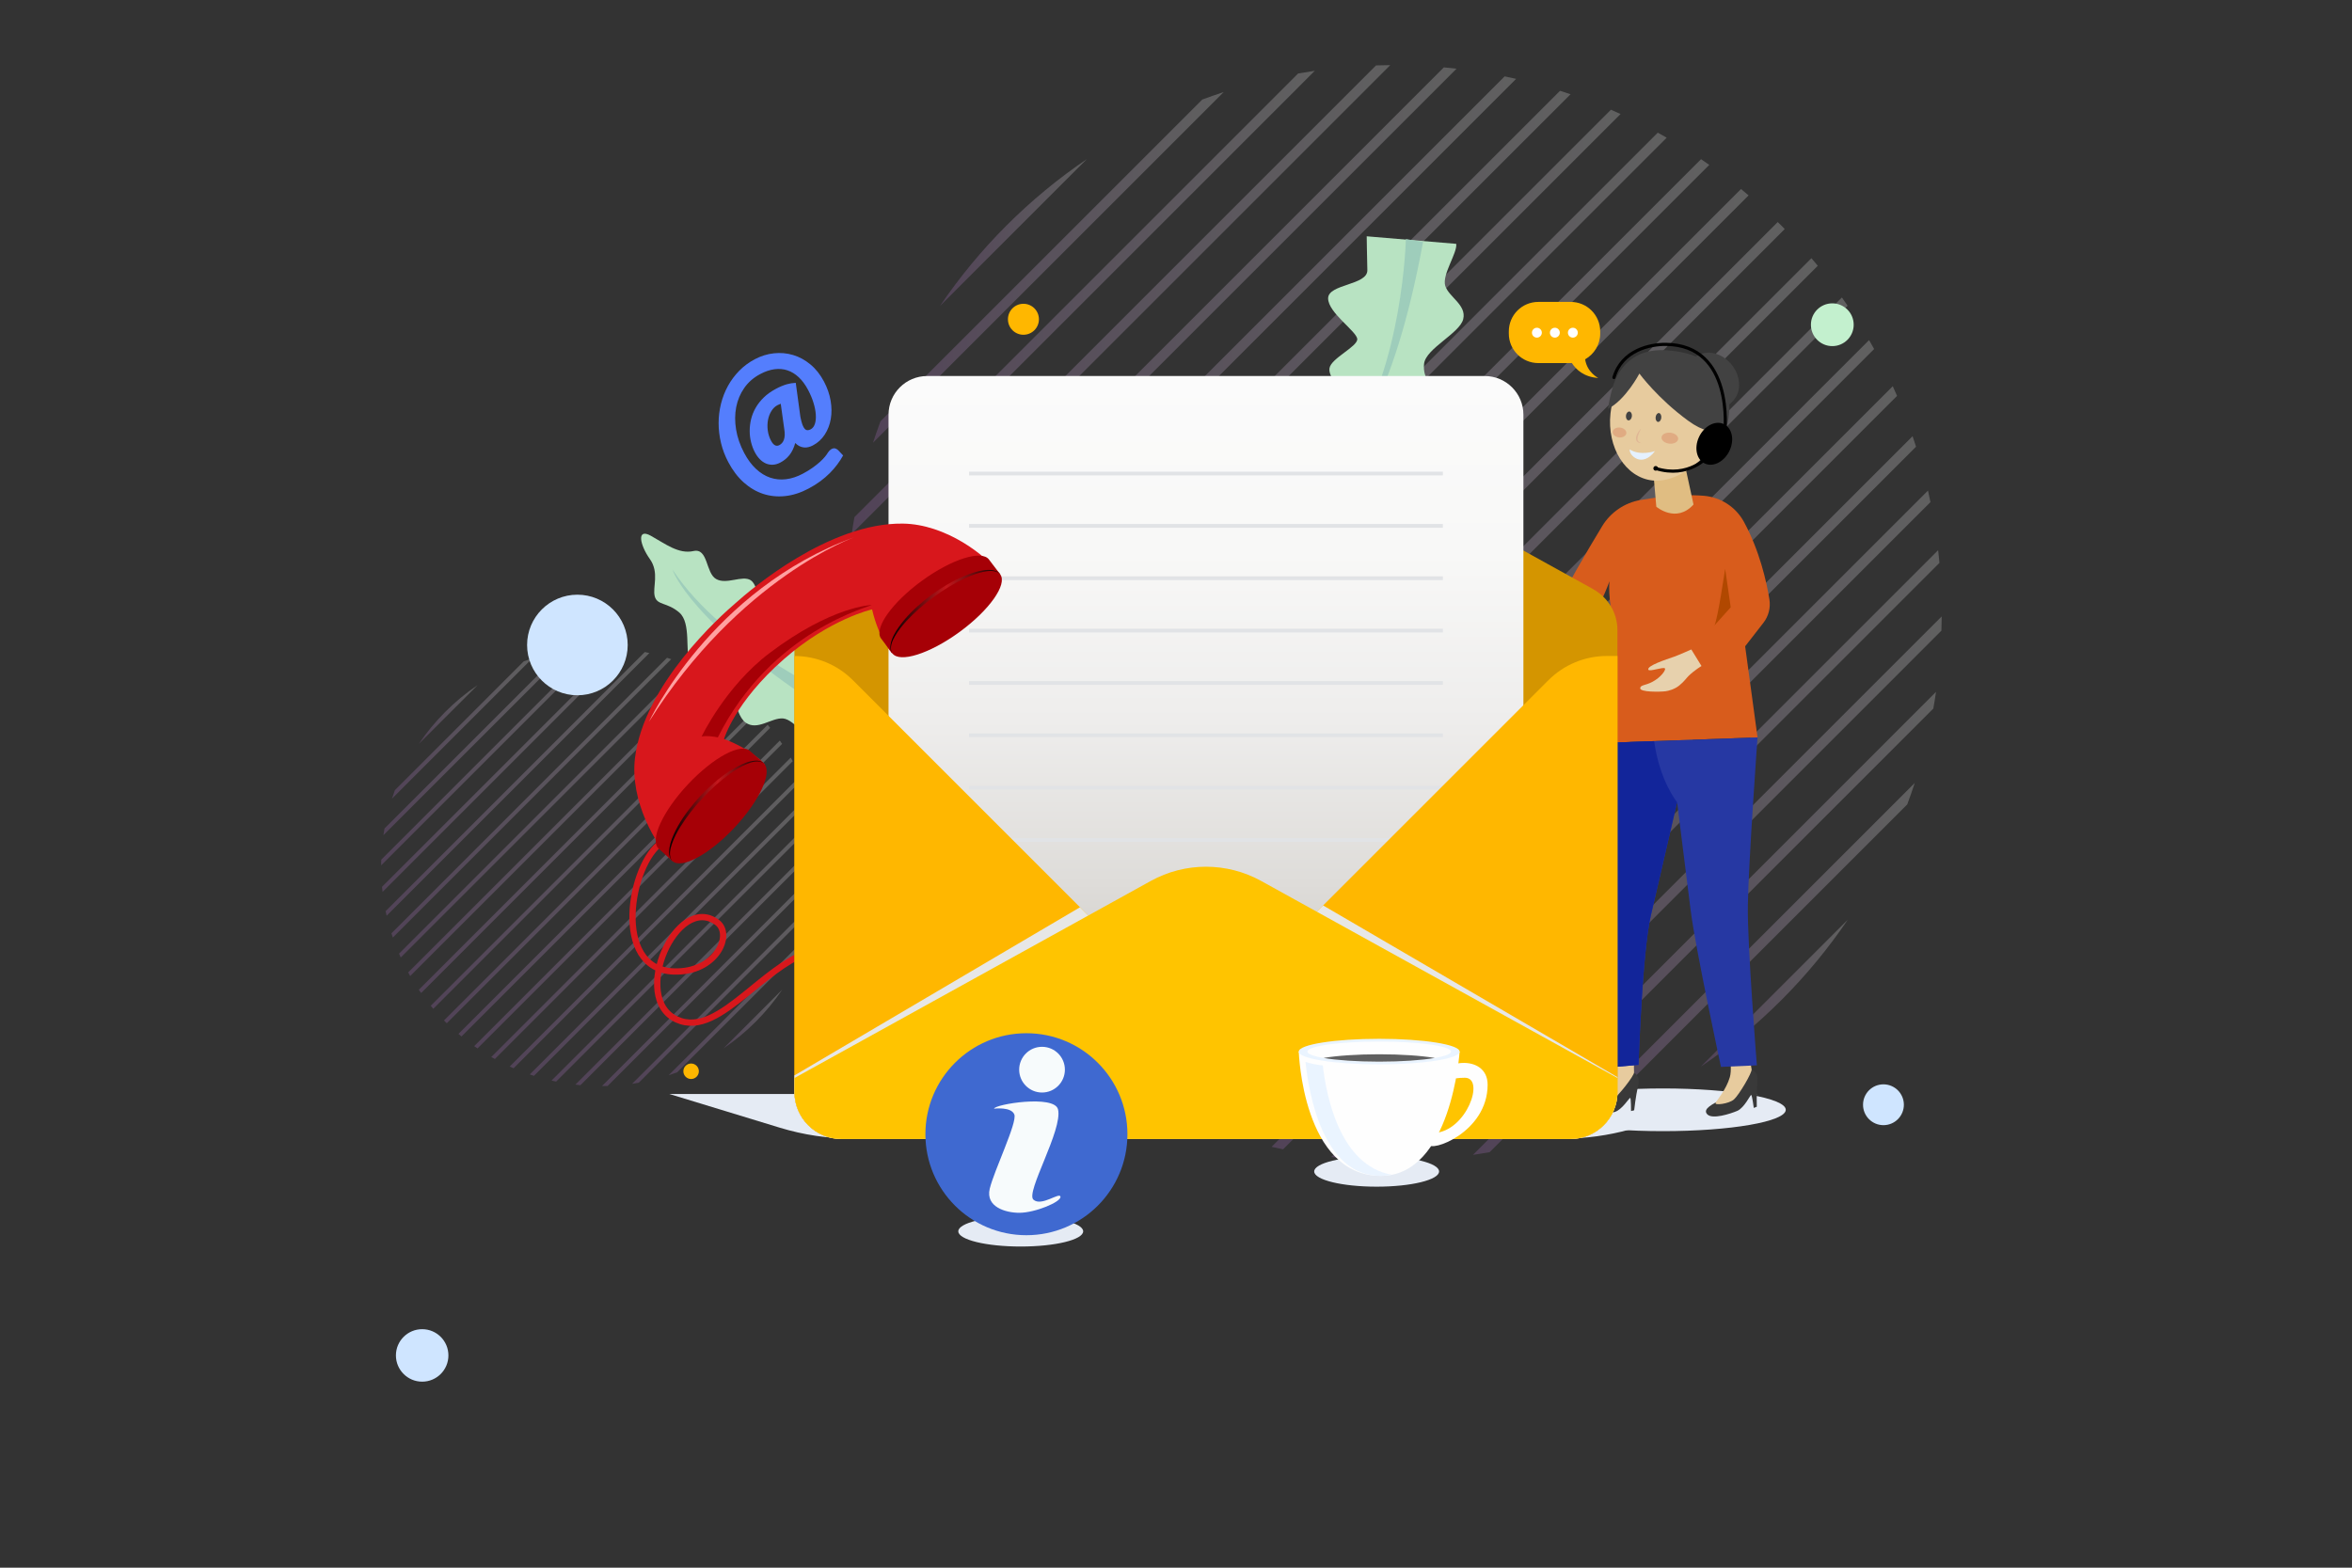
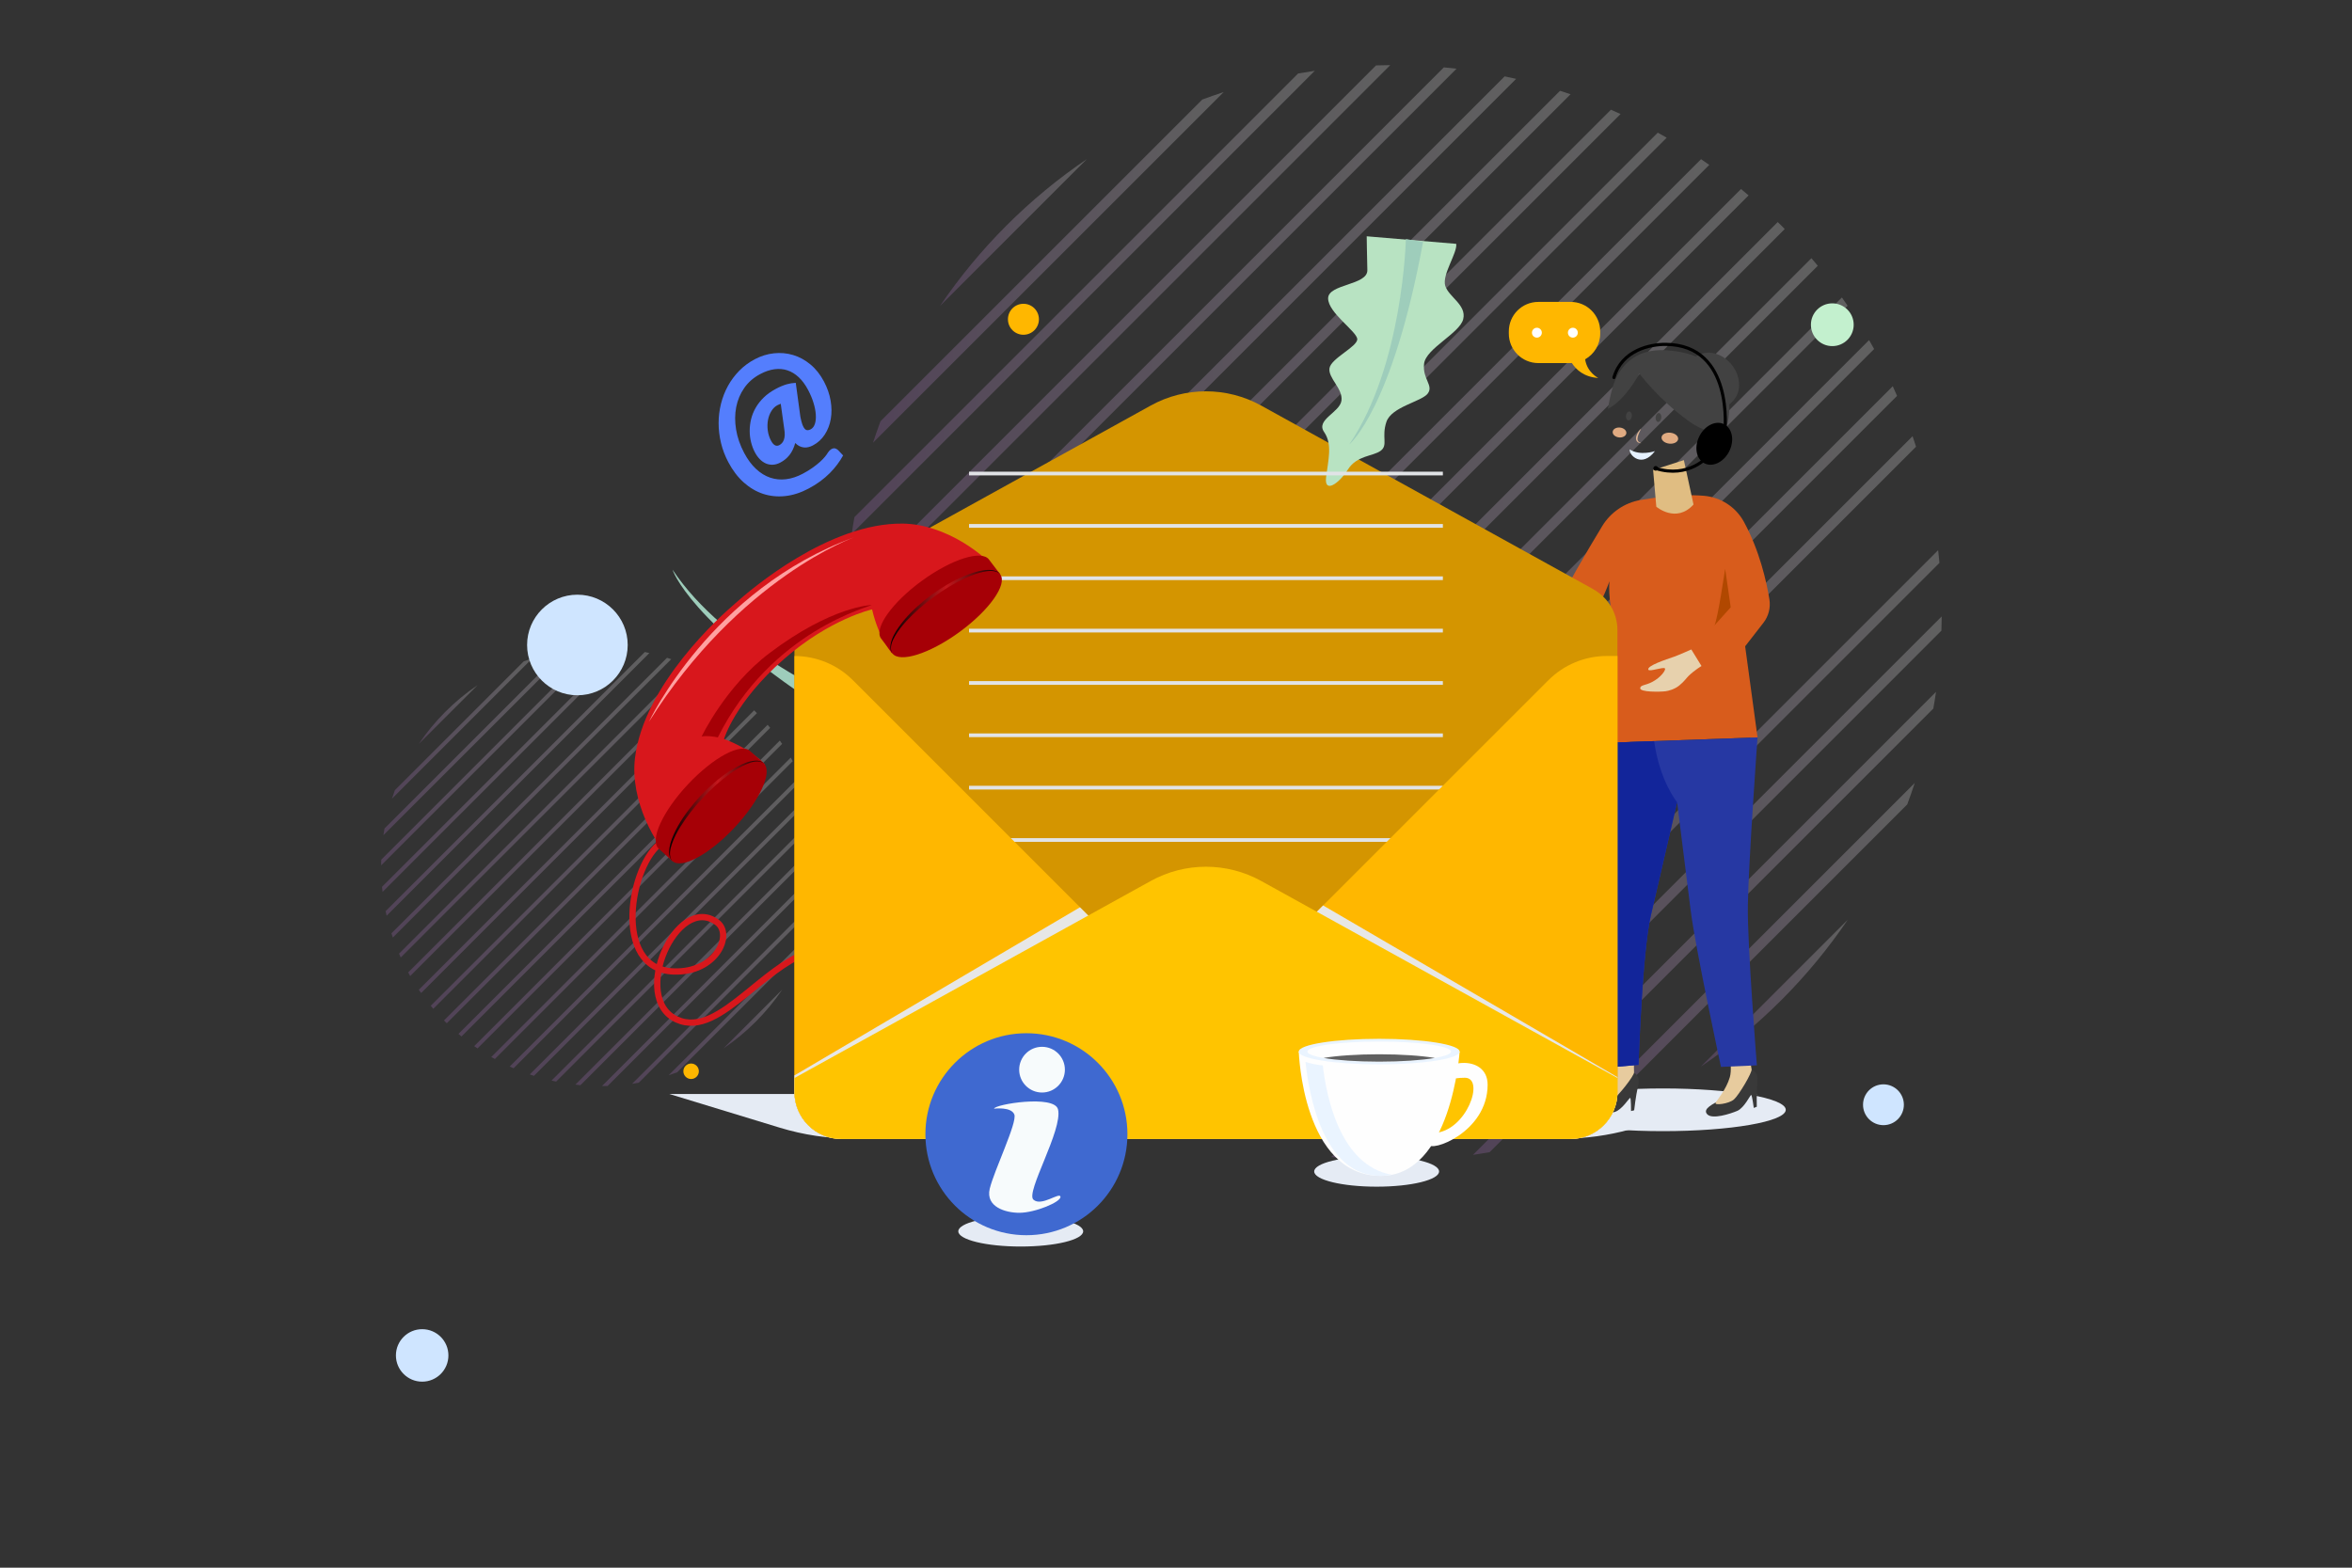
<svg xmlns="http://www.w3.org/2000/svg" id="egwtskikmdwr1" viewBox="0 0 750 500" shape-rendering="geometricPrecision" text-rendering="geometricPrecision">
  <rect x="0" y="0" width="750" height="500" fill="#333333" stroke="none" />
  <style>#egwtskikmdwr7_tr {animation: egwtskikmdwr7_tr__tr 3000ms linear infinite normal forwards}@keyframes egwtskikmdwr7_tr__tr { 0% {transform: translate(191.48px,276.455px) rotate(0deg)} 100% {transform: translate(191.48px,276.455px) rotate(360deg)} }#egwtskikmdwr78_tr {animation: egwtskikmdwr78_tr__tr 3000ms linear infinite normal forwards}@keyframes egwtskikmdwr78_tr__tr { 0% {transform: translate(533.028px,132.523px) rotate(6.202deg)} 33.333% {transform: translate(533.028px,132.523px) rotate(-7.959deg)} 66.667% {transform: translate(533.028px,132.523px) rotate(9.195deg)} 100% {transform: translate(533.028px,132.523px) rotate(0deg)} }#egwtskikmdwr100_to {animation: egwtskikmdwr100_to__to 3000ms linear infinite normal forwards}@keyframes egwtskikmdwr100_to__to { 0% {transform: translate(384.555px,223.2px)} 26.667% {transform: translate(384.555px,203.2px)} 50% {transform: translate(384.555px,223.2px)} 76.667% {transform: translate(384.555px,203.2px)} 100% {transform: translate(384.555px,223.2px)} }#egwtskikmdwr121_tr {animation: egwtskikmdwr121_tr__tr 3000ms linear infinite normal forwards}@keyframes egwtskikmdwr121_tr__tr { 0% {transform: translate(260.212px,221.865px) rotate(5.17deg)} 13.333% {transform: translate(260.212px,221.865px) rotate(0deg)} 30% {transform: translate(260.212px,221.865px) rotate(-8.746deg)} 46.667% {transform: translate(260.212px,221.865px) rotate(2.848deg)} 63.333% {transform: translate(260.212px,221.865px) rotate(13.783deg)} 76.667% {transform: translate(260.212px,221.865px) rotate(0.106deg)} 90% {transform: translate(260.212px,221.865px) rotate(7.007deg)} 100% {transform: translate(260.212px,221.865px) rotate(5.17deg)} }#egwtskikmdwr136_tr {animation: egwtskikmdwr136_tr__tr 3000ms linear infinite normal forwards}@keyframes egwtskikmdwr136_tr__tr { 0% {transform: translate(249px,135.456px) rotate(0deg)} 100% {transform: translate(249px,135.456px) rotate(360deg)} }#egwtskikmdwr143_ts {animation: egwtskikmdwr143_ts__ts 3000ms linear infinite normal forwards}@keyframes egwtskikmdwr143_ts__ts { 0% {transform: translate(495.7px,108.42px) scale(1,1)} 50% {transform: translate(495.7px,108.42px) scale(1.2,1.2)} 100% {transform: translate(495.7px,108.42px) scale(1,1)} }</style>
  <defs>
    <linearGradient id="egwtskikmdwr8-fill" x1="191.938" y1="311.657" x2="261.412" y2="311.657" spreadMethod="pad" gradientUnits="userSpaceOnUse">
      <stop id="egwtskikmdwr8-fill-0" offset="0%" stop-color="rgb(187,122,213)" />
      <stop id="egwtskikmdwr8-fill-1" offset="100%" stop-color="rgb(251,251,251)" />
    </linearGradient>
    <linearGradient id="egwtskikmdwr9-fill" x1="183.481" y1="307.285" x2="261.125" y2="307.285" spreadMethod="pad" gradientUnits="userSpaceOnUse">
      <stop id="egwtskikmdwr9-fill-0" offset="0%" stop-color="rgb(187,122,213)" />
      <stop id="egwtskikmdwr9-fill-1" offset="100%" stop-color="rgb(251,251,251)" />
    </linearGradient>
    <linearGradient id="egwtskikmdwr10-fill" x1="141.581" y1="276.459" x2="241.373" y2="276.459" spreadMethod="pad" gradientUnits="userSpaceOnUse">
      <stop id="egwtskikmdwr10-fill-0" offset="0%" stop-color="rgb(187,122,213)" />
      <stop id="egwtskikmdwr10-fill-1" offset="100%" stop-color="rgb(251,251,251)" />
    </linearGradient>
    <linearGradient id="egwtskikmdwr11-fill" x1="201.572" y1="316.112" x2="260.689" y2="316.112" spreadMethod="pad" gradientUnits="userSpaceOnUse">
      <stop id="egwtskikmdwr11-fill-0" offset="0%" stop-color="rgb(187,122,213)" />
      <stop id="egwtskikmdwr11-fill-1" offset="100%" stop-color="rgb(251,251,251)" />
    </linearGradient>
    <linearGradient id="egwtskikmdwr12-fill" x1="175.87" y1="302.904" x2="259.976" y2="302.904" spreadMethod="pad" gradientUnits="userSpaceOnUse">
      <stop id="egwtskikmdwr12-fill-0" offset="0%" stop-color="rgb(187,122,213)" />
      <stop id="egwtskikmdwr12-fill-1" offset="100%" stop-color="rgb(251,251,251)" />
    </linearGradient>
    <linearGradient id="egwtskikmdwr13-fill" x1="230.668" y1="325.023" x2="249.415" y2="325.023" spreadMethod="pad" gradientUnits="userSpaceOnUse">
      <stop id="egwtskikmdwr13-fill-0" offset="0%" stop-color="rgb(187,122,213)" />
      <stop id="egwtskikmdwr13-fill-1" offset="100%" stop-color="rgb(251,251,251)" />
    </linearGradient>
    <linearGradient id="egwtskikmdwr14-fill" x1="168.924" y1="298.511" x2="258.135" y2="298.511" spreadMethod="pad" gradientUnits="userSpaceOnUse">
      <stop id="egwtskikmdwr14-fill-0" offset="0%" stop-color="rgb(187,122,213)" />
      <stop id="egwtskikmdwr14-fill-1" offset="100%" stop-color="rgb(251,251,251)" />
    </linearGradient>
    <linearGradient id="egwtskikmdwr15-fill" x1="146.194" y1="280.875" x2="245.592" y2="280.875" spreadMethod="pad" gradientUnits="userSpaceOnUse">
      <stop id="egwtskikmdwr15-fill-0" offset="0%" stop-color="rgb(187,122,213)" />
      <stop id="egwtskikmdwr15-fill-1" offset="100%" stop-color="rgb(251,251,251)" />
    </linearGradient>
    <linearGradient id="egwtskikmdwr16-fill" x1="151.211" y1="285.288" x2="249.401" y2="285.288" spreadMethod="pad" gradientUnits="userSpaceOnUse">
      <stop id="egwtskikmdwr16-fill-0" offset="0%" stop-color="rgb(187,122,213)" />
      <stop id="egwtskikmdwr16-fill-1" offset="100%" stop-color="rgb(251,251,251)" />
    </linearGradient>
    <linearGradient id="egwtskikmdwr17-fill" x1="156.651" y1="289.701" x2="252.787" y2="289.701" spreadMethod="pad" gradientUnits="userSpaceOnUse">
      <stop id="egwtskikmdwr17-fill-0" offset="0%" stop-color="rgb(187,122,213)" />
      <stop id="egwtskikmdwr17-fill-1" offset="100%" stop-color="rgb(251,251,251)" />
    </linearGradient>
    <linearGradient id="egwtskikmdwr18-fill" x1="162.54" y1="294.109" x2="255.715" y2="294.109" spreadMethod="pad" gradientUnits="userSpaceOnUse">
      <stop id="egwtskikmdwr18-fill-0" offset="0%" stop-color="rgb(187,122,213)" />
      <stop id="egwtskikmdwr18-fill-1" offset="100%" stop-color="rgb(251,251,251)" />
    </linearGradient>
    <linearGradient id="egwtskikmdwr19-fill" x1="213.2" y1="320.568" x2="257.972" y2="320.568" spreadMethod="pad" gradientUnits="userSpaceOnUse">
      <stop id="egwtskikmdwr19-fill-0" offset="0%" stop-color="rgb(187,122,213)" />
      <stop id="egwtskikmdwr19-fill-1" offset="100%" stop-color="rgb(251,251,251)" />
    </linearGradient>
    <linearGradient id="egwtskikmdwr20-fill" x1="127.239" y1="258.808" x2="220.414" y2="258.808" spreadMethod="pad" gradientUnits="userSpaceOnUse">
      <stop id="egwtskikmdwr20-fill-0" offset="0%" stop-color="rgb(187,122,213)" />
      <stop id="egwtskikmdwr20-fill-1" offset="100%" stop-color="rgb(251,251,251)" />
    </linearGradient>
    <linearGradient id="egwtskikmdwr21-fill" x1="130.167" y1="263.216" x2="226.303" y2="263.216" spreadMethod="pad" gradientUnits="userSpaceOnUse">
      <stop id="egwtskikmdwr21-fill-0" offset="0%" stop-color="rgb(187,122,213)" />
      <stop id="egwtskikmdwr21-fill-1" offset="100%" stop-color="rgb(251,251,251)" />
    </linearGradient>
    <linearGradient id="egwtskikmdwr22-fill" x1="133.553" y1="267.629" x2="231.743" y2="267.629" spreadMethod="pad" gradientUnits="userSpaceOnUse">
      <stop id="egwtskikmdwr22-fill-0" offset="0%" stop-color="rgb(187,122,213)" />
      <stop id="egwtskikmdwr22-fill-1" offset="100%" stop-color="rgb(251,251,251)" />
    </linearGradient>
    <linearGradient id="egwtskikmdwr23-fill" x1="137.362" y1="272.043" x2="236.76" y2="272.043" spreadMethod="pad" gradientUnits="userSpaceOnUse">
      <stop id="egwtskikmdwr23-fill-0" offset="0%" stop-color="rgb(187,122,213)" />
      <stop id="egwtskikmdwr23-fill-1" offset="100%" stop-color="rgb(251,251,251)" />
    </linearGradient>
    <linearGradient id="egwtskikmdwr24-fill" x1="122.265" y1="236.805" x2="181.382" y2="236.805" spreadMethod="pad" gradientUnits="userSpaceOnUse">
      <stop id="egwtskikmdwr24-fill-0" offset="0%" stop-color="rgb(187,122,213)" />
      <stop id="egwtskikmdwr24-fill-1" offset="100%" stop-color="rgb(251,251,251)" />
    </linearGradient>
    <linearGradient id="egwtskikmdwr25-fill" x1="133.539" y1="227.894" x2="152.286" y2="227.894" spreadMethod="pad" gradientUnits="userSpaceOnUse">
      <stop id="egwtskikmdwr25-fill-0" offset="0%" stop-color="rgb(187,122,213)" />
      <stop id="egwtskikmdwr25-fill-1" offset="100%" stop-color="rgb(251,251,251)" />
    </linearGradient>
    <linearGradient id="egwtskikmdwr26-fill" x1="124.819" y1="254.406" x2="214.03" y2="254.406" spreadMethod="pad" gradientUnits="userSpaceOnUse">
      <stop id="egwtskikmdwr26-fill-0" offset="0%" stop-color="rgb(187,122,213)" />
      <stop id="egwtskikmdwr26-fill-1" offset="100%" stop-color="rgb(251,251,251)" />
    </linearGradient>
    <linearGradient id="egwtskikmdwr27-fill" x1="121.542" y1="241.261" x2="191.016" y2="241.261" spreadMethod="pad" gradientUnits="userSpaceOnUse">
      <stop id="egwtskikmdwr27-fill-0" offset="0%" stop-color="rgb(187,122,213)" />
      <stop id="egwtskikmdwr27-fill-1" offset="100%" stop-color="rgb(251,251,251)" />
    </linearGradient>
    <linearGradient id="egwtskikmdwr28-fill" x1="124.981" y1="232.35" x2="169.754" y2="232.35" spreadMethod="pad" gradientUnits="userSpaceOnUse">
      <stop id="egwtskikmdwr28-fill-0" offset="0%" stop-color="rgb(187,122,213)" />
      <stop id="egwtskikmdwr28-fill-1" offset="100%" stop-color="rgb(251,251,251)" />
    </linearGradient>
    <linearGradient id="egwtskikmdwr29-fill" x1="122.978" y1="250.013" x2="207.084" y2="250.013" spreadMethod="pad" gradientUnits="userSpaceOnUse">
      <stop id="egwtskikmdwr29-fill-0" offset="0%" stop-color="rgb(187,122,213)" />
      <stop id="egwtskikmdwr29-fill-1" offset="100%" stop-color="rgb(251,251,251)" />
    </linearGradient>
    <linearGradient id="egwtskikmdwr30-fill" x1="121.829" y1="245.633" x2="199.473" y2="245.633" spreadMethod="pad" gradientUnits="userSpaceOnUse">
      <stop id="egwtskikmdwr30-fill-0" offset="0%" stop-color="rgb(187,122,213)" />
      <stop id="egwtskikmdwr30-fill-1" offset="100%" stop-color="rgb(251,251,251)" />
    </linearGradient>
    <linearGradient id="egwtskikmdwr32-fill" x1="445.628" y1="283.378" x2="619.164" y2="283.378" spreadMethod="pad" gradientUnits="userSpaceOnUse">
      <stop id="egwtskikmdwr32-fill-0" offset="0%" stop-color="rgb(187,122,213)" />
      <stop id="egwtskikmdwr32-fill-1" offset="100%" stop-color="rgb(251,251,251)" />
    </linearGradient>
    <linearGradient id="egwtskikmdwr33-fill" x1="424.504" y1="272.457" x2="618.446" y2="272.457" spreadMethod="pad" gradientUnits="userSpaceOnUse">
      <stop id="egwtskikmdwr33-fill-0" offset="0%" stop-color="rgb(187,122,213)" />
      <stop id="egwtskikmdwr33-fill-1" offset="100%" stop-color="rgb(251,251,251)" />
    </linearGradient>
    <linearGradient id="egwtskikmdwr34-fill" x1="319.846" y1="195.459" x2="569.108" y2="195.459" spreadMethod="pad" gradientUnits="userSpaceOnUse">
      <stop id="egwtskikmdwr34-fill-0" offset="0%" stop-color="rgb(187,122,213)" />
      <stop id="egwtskikmdwr34-fill-1" offset="100%" stop-color="rgb(251,251,251)" />
    </linearGradient>
    <linearGradient id="egwtskikmdwr35-fill" x1="469.693" y1="294.507" x2="617.357" y2="294.507" spreadMethod="pad" gradientUnits="userSpaceOnUse">
      <stop id="egwtskikmdwr35-fill-0" offset="0%" stop-color="rgb(187,122,213)" />
      <stop id="egwtskikmdwr35-fill-1" offset="100%" stop-color="rgb(251,251,251)" />
    </linearGradient>
    <linearGradient id="egwtskikmdwr36-fill" x1="405.492" y1="261.516" x2="615.576" y2="261.516" spreadMethod="pad" gradientUnits="userSpaceOnUse">
      <stop id="egwtskikmdwr36-fill-0" offset="0%" stop-color="rgb(187,122,213)" />
      <stop id="egwtskikmdwr36-fill-1" offset="100%" stop-color="rgb(251,251,251)" />
    </linearGradient>
    <linearGradient id="egwtskikmdwr37-fill" x1="542.37" y1="316.765" x2="589.197" y2="316.765" spreadMethod="pad" gradientUnits="userSpaceOnUse">
      <stop id="egwtskikmdwr37-fill-0" offset="0%" stop-color="rgb(187,122,213)" />
      <stop id="egwtskikmdwr37-fill-1" offset="100%" stop-color="rgb(251,251,251)" />
    </linearGradient>
    <linearGradient id="egwtskikmdwr38-fill" x1="388.144" y1="250.543" x2="610.979" y2="250.543" spreadMethod="pad" gradientUnits="userSpaceOnUse">
      <stop id="egwtskikmdwr38-fill-0" offset="0%" stop-color="rgb(187,122,213)" />
      <stop id="egwtskikmdwr38-fill-1" offset="100%" stop-color="rgb(251,251,251)" />
    </linearGradient>
    <linearGradient id="egwtskikmdwr39-fill" x1="331.367" y1="206.489" x2="579.648" y2="206.489" spreadMethod="pad" gradientUnits="userSpaceOnUse">
      <stop id="egwtskikmdwr39-fill-0" offset="0%" stop-color="rgb(187,122,213)" />
      <stop id="egwtskikmdwr39-fill-1" offset="100%" stop-color="rgb(251,251,251)" />
    </linearGradient>
    <linearGradient id="egwtskikmdwr40-fill" x1="343.899" y1="217.513" x2="589.163" y2="217.513" spreadMethod="pad" gradientUnits="userSpaceOnUse">
      <stop id="egwtskikmdwr40-fill-0" offset="0%" stop-color="rgb(187,122,213)" />
      <stop id="egwtskikmdwr40-fill-1" offset="100%" stop-color="rgb(251,251,251)" />
    </linearGradient>
    <linearGradient id="egwtskikmdwr41-fill" x1="357.487" y1="228.536" x2="597.62" y2="228.536" spreadMethod="pad" gradientUnits="userSpaceOnUse">
      <stop id="egwtskikmdwr41-fill-0" offset="0%" stop-color="rgb(187,122,213)" />
      <stop id="egwtskikmdwr41-fill-1" offset="100%" stop-color="rgb(251,251,251)" />
    </linearGradient>
    <linearGradient id="egwtskikmdwr42-fill" x1="372.197" y1="239.547" x2="604.933" y2="239.547" spreadMethod="pad" gradientUnits="userSpaceOnUse">
      <stop id="egwtskikmdwr42-fill-0" offset="0%" stop-color="rgb(187,122,213)" />
      <stop id="egwtskikmdwr42-fill-1" offset="100%" stop-color="rgb(251,251,251)" />
    </linearGradient>
    <linearGradient id="egwtskikmdwr43-fill" x1="498.737" y1="305.636" x2="610.572" y2="305.636" spreadMethod="pad" gradientUnits="userSpaceOnUse">
      <stop id="egwtskikmdwr43-fill-0" offset="0%" stop-color="rgb(187,122,213)" />
      <stop id="egwtskikmdwr43-fill-1" offset="100%" stop-color="rgb(251,251,251)" />
    </linearGradient>
    <linearGradient id="egwtskikmdwr44-fill" x1="284.02" y1="151.37" x2="516.757" y2="151.37" spreadMethod="pad" gradientUnits="userSpaceOnUse">
      <stop id="egwtskikmdwr44-fill-0" offset="0%" stop-color="rgb(187,122,213)" />
      <stop id="egwtskikmdwr44-fill-1" offset="100%" stop-color="rgb(251,251,251)" />
    </linearGradient>
    <linearGradient id="egwtskikmdwr45-fill" x1="291.334" y1="162.382" x2="531.467" y2="162.382" spreadMethod="pad" gradientUnits="userSpaceOnUse">
      <stop id="egwtskikmdwr45-fill-0" offset="0%" stop-color="rgb(187,122,213)" />
      <stop id="egwtskikmdwr45-fill-1" offset="100%" stop-color="rgb(251,251,251)" />
    </linearGradient>
    <linearGradient id="egwtskikmdwr46-fill" x1="299.791" y1="173.405" x2="545.054" y2="173.405" spreadMethod="pad" gradientUnits="userSpaceOnUse">
      <stop id="egwtskikmdwr46-fill-0" offset="0%" stop-color="rgb(187,122,213)" />
      <stop id="egwtskikmdwr46-fill-1" offset="100%" stop-color="rgb(251,251,251)" />
    </linearGradient>
    <linearGradient id="egwtskikmdwr47-fill" x1="309.306" y1="184.429" x2="557.587" y2="184.429" spreadMethod="pad" gradientUnits="userSpaceOnUse">
      <stop id="egwtskikmdwr47-fill-0" offset="0%" stop-color="rgb(187,122,213)" />
      <stop id="egwtskikmdwr47-fill-1" offset="100%" stop-color="rgb(251,251,251)" />
    </linearGradient>
    <linearGradient id="egwtskikmdwr48-fill" x1="271.596" y1="96.41" x2="419.261" y2="96.41" spreadMethod="pad" gradientUnits="userSpaceOnUse">
      <stop id="egwtskikmdwr48-fill-0" offset="0%" stop-color="rgb(187,122,213)" />
      <stop id="egwtskikmdwr48-fill-1" offset="100%" stop-color="rgb(251,251,251)" />
    </linearGradient>
    <linearGradient id="egwtskikmdwr49-fill" x1="299.756" y1="74.152" x2="346.584" y2="74.152" spreadMethod="pad" gradientUnits="userSpaceOnUse">
      <stop id="egwtskikmdwr49-fill-0" offset="0%" stop-color="rgb(187,122,213)" />
      <stop id="egwtskikmdwr49-fill-1" offset="100%" stop-color="rgb(251,251,251)" />
    </linearGradient>
    <linearGradient id="egwtskikmdwr50-fill" x1="277.975" y1="140.375" x2="500.81" y2="140.375" spreadMethod="pad" gradientUnits="userSpaceOnUse">
      <stop id="egwtskikmdwr50-fill-0" offset="0%" stop-color="rgb(187,122,213)" />
      <stop id="egwtskikmdwr50-fill-1" offset="100%" stop-color="rgb(251,251,251)" />
    </linearGradient>
    <linearGradient id="egwtskikmdwr51-fill" x1="269.79" y1="107.54" x2="443.325" y2="107.54" spreadMethod="pad" gradientUnits="userSpaceOnUse">
      <stop id="egwtskikmdwr51-fill-0" offset="0%" stop-color="rgb(187,122,213)" />
      <stop id="egwtskikmdwr51-fill-1" offset="100%" stop-color="rgb(251,251,251)" />
    </linearGradient>
    <linearGradient id="egwtskikmdwr52-fill" x1="278.382" y1="85.281" x2="390.217" y2="85.281" spreadMethod="pad" gradientUnits="userSpaceOnUse">
      <stop id="egwtskikmdwr52-fill-0" offset="0%" stop-color="rgb(187,122,213)" />
      <stop id="egwtskikmdwr52-fill-1" offset="100%" stop-color="rgb(251,251,251)" />
    </linearGradient>
    <linearGradient id="egwtskikmdwr53-fill" x1="273.377" y1="129.402" x2="483.462" y2="129.402" spreadMethod="pad" gradientUnits="userSpaceOnUse">
      <stop id="egwtskikmdwr53-fill-0" offset="0%" stop-color="rgb(187,122,213)" />
      <stop id="egwtskikmdwr53-fill-1" offset="100%" stop-color="rgb(251,251,251)" />
    </linearGradient>
    <linearGradient id="egwtskikmdwr54-fill" x1="270.508" y1="118.461" x2="464.45" y2="118.461" spreadMethod="pad" gradientUnits="userSpaceOnUse">
      <stop id="egwtskikmdwr54-fill-0" offset="0%" stop-color="rgb(187,122,213)" />
      <stop id="egwtskikmdwr54-fill-1" offset="100%" stop-color="rgb(251,251,251)" />
    </linearGradient>
    <linearGradient id="egwtskikmdwr101-fill" x1="384.557" y1="326.471" x2="384.557" y2="119.927" spreadMethod="pad" gradientUnits="userSpaceOnUse">
      <stop id="egwtskikmdwr101-fill-0" offset="0%" stop-color="rgb(202,199,194)" />
      <stop id="egwtskikmdwr101-fill-1" offset="21.62%" stop-color="rgb(222,220,217)" />
      <stop id="egwtskikmdwr101-fill-2" offset="46.82%" stop-color="rgb(238,237,236)" />
      <stop id="egwtskikmdwr101-fill-3" offset="72.68%" stop-color="rgb(248,248,247)" />
      <stop id="egwtskikmdwr101-fill-4" offset="100%" stop-color="rgb(251,251,251)" />
    </linearGradient>
    <linearGradient id="egwtskikmdwr127-fill" x1="217.677" y1="261.371" x2="245.884" y2="261.371" spreadMethod="pad" gradientUnits="userSpaceOnUse">
      <stop id="egwtskikmdwr127-fill-0" offset="0%" stop-color="rgb(0,0,0)" />
      <stop id="egwtskikmdwr127-fill-1" offset="48.93%" stop-color="rgb(196,23,28)" />
      <stop id="egwtskikmdwr127-fill-2" offset="100%" stop-color="rgb(0,0,0)" />
    </linearGradient>
    <linearGradient id="egwtskikmdwr132-fill" x1="282.014" y1="191.57" x2="315.613" y2="191.57" spreadMethod="pad" gradientUnits="userSpaceOnUse">
      <stop id="egwtskikmdwr132-fill-0" offset="0%" stop-color="rgb(0,0,0)" />
      <stop id="egwtskikmdwr132-fill-1" offset="48.93%" stop-color="rgb(196,23,28)" />
      <stop id="egwtskikmdwr132-fill-2" offset="100%" stop-color="rgb(0,0,0)" />
    </linearGradient>
  </defs>
  <g id="egwtskikmdwr2">
    <path id="egwtskikmdwr3" d="M607.1,352.35C607.1,355.94,604.19,358.86,600.59,358.86C597,358.86,594.08,355.95,594.08,352.35C594.08,348.75,596.99,345.84,600.59,345.84C604.19,345.85,607.1,348.76,607.1,352.35Z" fill="rgb(207,229,255)" stroke="none" stroke-width="1" />
    <g id="egwtskikmdwr4" display="none">
      <path id="egwtskikmdwr5" d="M202,387L240.32,461C240.32,461,325,487,377,461C429,435,431,398,431,398L505,339L641,329C641,329,767,209,641,118C515,27,587,151,587,151L356,221L202,387Z" fill="rgb(234,244,255)" stroke="none" stroke-width="1" />
      <path id="egwtskikmdwr6" d="M641.48,118.12C590.13,73.41,514.9,43.27,441.39,43.27C295.6,43.27,226.86,105.99,262.91,160.4C339.6,276.13,157.87,206.41,117.9,274.74C80.39,338.84,150.63,427.13,239.9,461L377.35,461C396.79,457.79,411.37,440.63,426.04,423.93C512.67,325.34,589.33,339.19,641.47,328.55L641.47,118.12Z" fill="rgb(234,244,255)" stroke="none" stroke-width="1" />
    </g>
    <g id="egwtskikmdwr7_tr" transform="translate(191.48,276.455) rotate(0)">
      <g id="egwtskikmdwr7" transform="translate(-191.48,-276.455)" opacity="0.23">
        <path id="egwtskikmdwr8" d="M261.38,278.74C261.4,278.13,261.41,277.53,261.42,276.92L191.95,346.39C192.56,346.39,193.16,346.37,193.77,346.35L261.38,278.74Z" fill="url(#egwtskikmdwr8-fill)" stroke="none" stroke-width="1" />
        <path id="egwtskikmdwr9" d="M261.12,270.08C261.07,269.54,261.02,269,260.95,268.46L183.47,345.94C184.01,346,184.55,346.06,185.09,346.11L261.12,270.08Z" fill="url(#egwtskikmdwr9-fill)" stroke="none" stroke-width="1" />
        <path id="egwtskikmdwr10" d="M141.58,325.46C141.73,325.61,141.87,325.76,142.02,325.91C142.17,326.06,142.32,326.2,142.47,326.35L241.37,227.45C241.22,227.3,241.08,227.15,240.93,227C240.78,226.85,240.63,226.71,240.48,226.56L141.58,325.46Z" fill="url(#egwtskikmdwr10-fill)" stroke="none" stroke-width="1" />
        <path id="egwtskikmdwr11" d="M260.34,288.68C260.46,287.97,260.58,287.26,260.69,286.55L201.57,345.67C202.28,345.57,202.99,345.45,203.7,345.32L260.34,288.68Z" fill="url(#egwtskikmdwr11-fill)" stroke="none" stroke-width="1" />
        <path id="egwtskikmdwr12" d="M259.98,262.32C259.88,261.83,259.77,261.34,259.66,260.85L175.87,344.64C176.36,344.75,176.85,344.86,177.34,344.96L259.98,262.32Z" fill="url(#egwtskikmdwr12-fill)" stroke="none" stroke-width="1" />
        <path id="egwtskikmdwr13" d="M249.42,315.65L230.67,334.4C234.29,331.95,237.73,329.12,240.93,325.92C244.14,322.71,246.96,319.27,249.42,315.65Z" fill="url(#egwtskikmdwr13-fill)" stroke="none" stroke-width="1" />
        <path id="egwtskikmdwr14" d="M258.14,255.25C258,254.8,257.85,254.36,257.7,253.91L168.93,342.68C169.38,342.83,169.82,342.98,170.27,343.12L258.14,255.25Z" fill="url(#egwtskikmdwr14-fill)" stroke="none" stroke-width="1" />
        <path id="egwtskikmdwr15" d="M146.19,329.76C146.51,330.03,146.83,330.3,147.16,330.57L245.59,232.14C245.32,231.81,245.05,231.49,244.78,231.17L146.19,329.76Z" fill="url(#egwtskikmdwr15-fill)" stroke="none" stroke-width="1" />
        <path id="egwtskikmdwr16" d="M249.4,237.25C249.16,236.9,248.92,236.55,248.67,236.2L151.21,333.66C151.56,333.91,151.91,334.15,152.26,334.39L249.4,237.25Z" fill="url(#egwtskikmdwr16-fill)" stroke="none" stroke-width="1" />
        <path id="egwtskikmdwr17" d="M252.79,242.77C252.58,242.39,252.37,242.01,252.15,241.63L156.66,337.12C157.04,337.34,157.42,337.55,157.8,337.76L252.79,242.77Z" fill="url(#egwtskikmdwr17-fill)" stroke="none" stroke-width="1" />
        <path id="egwtskikmdwr18" d="M255.72,248.76C255.54,248.35,255.36,247.94,255.17,247.53L162.54,340.16C162.95,340.35,163.36,340.53,163.77,340.71L255.72,248.76Z" fill="url(#egwtskikmdwr18-fill)" stroke="none" stroke-width="1" />
        <path id="egwtskikmdwr19" d="M257.02,300.92C257.36,300.01,257.68,299.1,257.98,298.18L213.21,342.95C214.13,342.65,215.04,342.33,215.95,341.99L257.02,300.92Z" fill="url(#egwtskikmdwr19-fill)" stroke="none" stroke-width="1" />
        <path id="egwtskikmdwr20" d="M220.41,212.77C220,212.58,219.59,212.4,219.18,212.22L127.24,304.16C127.42,304.57,127.6,304.98,127.79,305.39L220.41,212.77Z" fill="url(#egwtskikmdwr20-fill)" stroke="none" stroke-width="1" />
        <path id="egwtskikmdwr21" d="M226.3,215.79C225.92,215.57,225.54,215.36,225.16,215.15L130.16,310.15C130.37,310.53,130.58,310.91,130.8,311.29L226.3,215.79Z" fill="url(#egwtskikmdwr21-fill)" stroke="none" stroke-width="1" />
        <path id="egwtskikmdwr22" d="M231.74,219.26C231.39,219.01,231.04,218.77,230.69,218.53L133.55,315.67C133.79,316.02,134.03,316.37,134.28,316.72L231.74,219.26Z" fill="url(#egwtskikmdwr22-fill)" stroke="none" stroke-width="1" />
        <path id="egwtskikmdwr23" d="M236.76,223.16C236.44,222.89,236.12,222.62,235.79,222.35L137.36,320.78C137.63,321.11,137.9,321.43,138.17,321.75L236.76,223.16Z" fill="url(#egwtskikmdwr23-fill)" stroke="none" stroke-width="1" />
        <path id="egwtskikmdwr24" d="M181.38,207.25C180.67,207.35,179.96,207.47,179.25,207.6L122.61,264.24C122.48,264.95,122.37,265.66,122.26,266.37L181.38,207.25Z" fill="url(#egwtskikmdwr24-fill)" stroke="none" stroke-width="1" />
        <path id="egwtskikmdwr25" d="M152.29,218.52C148.67,220.97,145.23,223.8,142.03,227C138.82,230.21,136,233.65,133.55,237.26L152.29,218.52Z" fill="url(#egwtskikmdwr25-fill)" stroke="none" stroke-width="1" />
        <path id="egwtskikmdwr26" d="M214.03,210.24C213.58,210.09,213.14,209.94,212.69,209.8L124.82,297.67C124.96,298.12,125.11,298.56,125.26,299.01L214.03,210.24Z" fill="url(#egwtskikmdwr26-fill)" stroke="none" stroke-width="1" />
        <path id="egwtskikmdwr27" d="M191.02,206.52C190.41,206.52,189.81,206.54,189.2,206.56L121.58,274.18C121.56,274.79,121.55,275.39,121.54,276L191.02,206.52Z" fill="url(#egwtskikmdwr27-fill)" stroke="none" stroke-width="1" />
        <path id="egwtskikmdwr28" d="M125.94,252C125.6,252.91,125.28,253.82,124.98,254.74L169.75,209.97C168.83,210.27,167.92,210.59,167.01,210.93L125.94,252Z" fill="url(#egwtskikmdwr28-fill)" stroke="none" stroke-width="1" />
        <path id="egwtskikmdwr29" d="M207.08,208.28C206.59,208.17,206.1,208.06,205.61,207.96L122.97,290.6C123.07,291.09,123.18,291.58,123.29,292.07L207.08,208.28Z" fill="url(#egwtskikmdwr29-fill)" stroke="none" stroke-width="1" />
        <path id="egwtskikmdwr30" d="M199.47,206.98C198.93,206.92,198.39,206.86,197.85,206.81L121.82,282.84C121.87,283.38,121.92,283.92,121.99,284.46L199.47,206.98Z" fill="url(#egwtskikmdwr30-fill)" stroke="none" stroke-width="1" />
      </g>
    </g>
    <g id="egwtskikmdwr31" opacity="0.23">
      <path id="egwtskikmdwr32" d="M619.07,201.15C619.12,199.64,619.15,198.12,619.16,196.61L445.63,370.15C447.14,370.14,448.66,370.11,450.17,370.06L619.07,201.15Z" fill="url(#egwtskikmdwr32-fill)" stroke="none" stroke-width="1" />
      <path id="egwtskikmdwr33" d="M618.45,179.52C618.33,178.17,618.19,176.83,618.03,175.48L424.5,369.01C425.84,369.16,427.19,369.3,428.54,369.43L618.45,179.52Z" fill="url(#egwtskikmdwr33-fill)" stroke="none" stroke-width="1" />
      <path id="egwtskikmdwr34" d="M319.85,317.86C320.22,318.23,320.58,318.61,320.95,318.99C321.32,319.36,321.7,319.72,322.08,320.09L569.11,73.05C568.74,72.68,568.38,72.3,568.01,71.92C567.64,71.55,567.26,71.19,566.88,70.82L319.85,317.86Z" fill="url(#egwtskikmdwr34-fill)" stroke="none" stroke-width="1" />
      <path id="egwtskikmdwr35" d="M616.49,225.99C616.8,224.22,617.1,222.45,617.35,220.67L469.69,368.34C471.47,368.08,473.24,367.79,475.01,367.48L616.49,225.99Z" fill="url(#egwtskikmdwr35-fill)" stroke="none" stroke-width="1" />
-       <path id="egwtskikmdwr36" d="M615.58,160.13C615.33,158.91,615.07,157.69,614.79,156.47L405.49,365.77C406.71,366.05,407.93,366.31,409.15,366.56L615.58,160.13Z" fill="url(#egwtskikmdwr36-fill)" stroke="none" stroke-width="1" />
      <path id="egwtskikmdwr37" d="M589.2,293.35L542.37,340.18C551.41,334.05,560,327,568.01,318.99C576.02,310.98,583.07,302.39,589.2,293.35Z" fill="url(#egwtskikmdwr37-fill)" stroke="none" stroke-width="1" />
      <path id="egwtskikmdwr38" d="M610.98,142.47C610.63,141.35,610.25,140.24,609.88,139.12L388.14,360.86C389.25,361.24,390.37,361.61,391.49,361.96L610.98,142.47Z" fill="url(#egwtskikmdwr38-fill)" stroke="none" stroke-width="1" />
      <path id="egwtskikmdwr39" d="M331.37,328.6C332.17,329.28,332.98,329.96,333.79,330.63L579.65,84.77C578.98,83.96,578.31,83.15,577.62,82.35L331.37,328.6Z" fill="url(#egwtskikmdwr39-fill)" stroke="none" stroke-width="1" />
      <path id="egwtskikmdwr40" d="M589.16,97.51C588.56,96.63,587.96,95.75,587.34,94.88L343.9,338.33C344.77,338.95,345.65,339.55,346.53,340.15L589.16,97.51Z" fill="url(#egwtskikmdwr40-fill)" stroke="none" stroke-width="1" />
      <path id="egwtskikmdwr41" d="M597.62,111.32C597.1,110.37,596.56,109.42,596.01,108.47L357.49,347C358.44,347.54,359.38,348.08,360.34,348.6L597.62,111.32Z" fill="url(#egwtskikmdwr41-fill)" stroke="none" stroke-width="1" />
      <path id="egwtskikmdwr42" d="M604.93,126.26C604.49,125.23,604.03,124.2,603.56,123.18L372.2,354.55C373.22,355.02,374.25,355.48,375.28,355.92L604.93,126.26Z" fill="url(#egwtskikmdwr42-fill)" stroke="none" stroke-width="1" />
      <path id="egwtskikmdwr43" d="M608.18,256.56C609.02,254.29,609.82,252.01,610.57,249.72L498.74,361.55C501.03,360.8,503.31,360,505.58,359.16L608.18,256.56Z" fill="url(#egwtskikmdwr43-fill)" stroke="none" stroke-width="1" />
      <path id="egwtskikmdwr44" d="M516.76,36.37C515.74,35.91,514.71,35.44,513.68,35L284.02,264.66C284.46,265.69,284.92,266.72,285.39,267.74L516.76,36.37Z" fill="url(#egwtskikmdwr44-fill)" stroke="none" stroke-width="1" />
      <path id="egwtskikmdwr45" d="M531.47,43.92C530.52,43.38,529.58,42.84,528.62,42.31L291.33,279.6C291.85,280.55,292.39,281.5,292.94,282.45L531.47,43.92Z" fill="url(#egwtskikmdwr45-fill)" stroke="none" stroke-width="1" />
      <path id="egwtskikmdwr46" d="M545.05,52.59C544.18,51.97,543.3,51.37,542.42,50.77L299.79,293.4C300.39,294.28,300.99,295.16,301.61,296.03L545.05,52.59Z" fill="url(#egwtskikmdwr46-fill)" stroke="none" stroke-width="1" />
      <path id="egwtskikmdwr47" d="M557.59,62.32C556.79,61.64,555.98,60.96,555.17,60.29L309.31,306.15C309.98,306.96,310.65,307.77,311.34,308.57L557.59,62.32Z" fill="url(#egwtskikmdwr47-fill)" stroke="none" stroke-width="1" />
      <path id="egwtskikmdwr48" d="M419.26,22.58C417.48,22.84,415.71,23.13,413.94,23.44L272.46,164.93C272.15,166.7,271.85,168.47,271.6,170.25L419.26,22.58Z" fill="url(#egwtskikmdwr48-fill)" stroke="none" stroke-width="1" />
      <path id="egwtskikmdwr49" d="M346.58,50.74C337.54,56.87,328.95,63.92,320.94,71.93C312.93,79.94,305.88,88.53,299.75,97.57L346.58,50.74Z" fill="url(#egwtskikmdwr49-fill)" stroke="none" stroke-width="1" />
      <path id="egwtskikmdwr50" d="M500.81,30.06C499.7,29.68,498.58,29.31,497.46,28.96L277.98,248.44C278.33,249.56,278.71,250.67,279.08,251.79L500.81,30.06Z" fill="url(#egwtskikmdwr50-fill)" stroke="none" stroke-width="1" />
      <path id="egwtskikmdwr51" d="M443.33,20.77C441.82,20.78,440.3,20.81,438.79,20.86L269.89,189.76C269.84,191.27,269.81,192.79,269.8,194.3L443.33,20.77Z" fill="url(#egwtskikmdwr51-fill)" stroke="none" stroke-width="1" />
      <path id="egwtskikmdwr52" d="M280.77,134.36C279.93,136.63,279.13,138.91,278.38,141.2L390.22,29.36C387.93,30.11,385.65,30.9,383.38,31.75L280.77,134.36Z" fill="url(#egwtskikmdwr52-fill)" stroke="none" stroke-width="1" />
      <path id="egwtskikmdwr53" d="M483.46,25.15C482.24,24.87,481.02,24.61,479.8,24.36L273.38,230.78C273.63,232,273.89,233.22,274.17,234.44L483.46,25.15Z" fill="url(#egwtskikmdwr53-fill)" stroke="none" stroke-width="1" />
      <path id="egwtskikmdwr54" d="M464.45,21.91C463.11,21.76,461.76,21.62,460.41,21.49L270.51,211.4C270.63,212.75,270.77,214.09,270.93,215.44L464.45,21.91Z" fill="url(#egwtskikmdwr54-fill)" stroke="none" stroke-width="1" />
    </g>
    <circle id="egwtskikmdwr55" r="16.04" transform="matrix(1 0 0 1 184.12 205.71)" fill="rgb(207,229,255)" stroke="none" stroke-width="1" />
    <circle id="egwtskikmdwr56" r="8.37" transform="matrix(1 0 0 1 134.62 432.3)" fill="rgb(207,229,255)" stroke="none" stroke-width="1" />
    <g id="egwtskikmdwr57">
-       <path id="egwtskikmdwr58" d="M260.79,237.46C257.92,236.69,253.43,229.48,249.72,229.15C246.01,228.82,241.52,233.19,237.73,230.44C233.94,227.69,233.59,215.85,229.25,213.49C224.91,211.13,221.67,213.78,220.01,210.99C218.35,208.2,220.51,198.72,216.62,195.37C212.74,192.02,209.56,193.13,208.79,190.21C208.02,187.28,210.34,182.65,207.2,178.26C204.07,173.88,202.87,168.27,207.56,170.89C212.24,173.5,216.42,176.8,221.14,175.75C225.85,174.7,224.99,182.76,228.35,184.67C231.7,186.58,236.68,183.35,239.39,185.06C242.1,186.77,242.32,195.88,244.59,196.74C246.86,197.6,255.92,191.29,260.17,193.05C264.41,194.82,259.22,206.31,263.76,208.03C268.3,209.75,273.83,211.92,273.83,211.92L260.79,237.46Z" fill="rgb(184,227,194)" stroke="none" stroke-width="1" />
      <path id="egwtskikmdwr59" d="M214.45,181.68C214.45,181.68,219.56,198.56,265.37,227.89L268.28,223.16C268.28,223.16,231.28,207.07,214.45,181.68Z" fill="rgb(158,205,187)" stroke="none" stroke-width="1" />
    </g>
    <path id="egwtskikmdwr60" d="M211.07,268.6C200.85,275.42,195.05,309.16,214.82,309.84C228.45,310.31,233.81,298.03,228.69,294.21C215.84,284.62,200.84,318.36,215.84,325.18C222.91,328.4,230.09,323.27,237.83,317.03C249.67,307.48,262.82,295.31,278.89,306.44" fill="none" stroke="rgb(216,23,28)" stroke-width="2" stroke-miterlimit="10" />
    <path id="egwtskikmdwr61" d="M458.89,373.63C458.89,376.31,449.98,378.48,438.98,378.48C427.99,378.48,419.07,376.31,419.07,373.63C419.07,370.95,427.98,368.78,438.98,368.78C449.98,368.78,458.89,370.95,458.89,373.63Z" fill="rgb(229,235,244)" stroke="none" stroke-width="1" />
    <path id="egwtskikmdwr62" d="M345.4,392.72C345.4,395.4,336.49,397.57,325.49,397.57C314.49,397.57,305.58,395.4,305.58,392.72C305.58,390.04,314.49,387.87,325.49,387.87C336.49,387.87,345.4,390.05,345.4,392.72Z" fill="rgb(229,235,244)" stroke="none" stroke-width="1" />
    <path id="egwtskikmdwr63" d="M498.37,363.14L271.97,363.14C264.06,363.14,256.2,361.97,248.64,359.66L213.44,348.92L560.4,348.92L519.82,360.21C512.82,362.16,505.61,363.14,498.37,363.14Z" fill="rgb(229,235,244)" stroke="none" stroke-width="1" />
    <g id="egwtskikmdwr64">
      <path id="egwtskikmdwr65" d="M543.38,158.13C538.87,157.74,532.35,157.88,523.12,159.47C518.02,160.35,513.56,163.42,510.88,167.84C506.13,175.69,498.78,188.14,497.23,192.5C497.23,192.5,484.16,190.46,476.79,185.98L473.53,192.5C473.53,192.5,481.04,197.7,503.16,204.94C503.16,204.94,509.74,195.04,513.23,185.39C513.23,185.39,512.5,190.74,515.01,200.2C517,207.69,512.34,236.9,512.34,236.9L560.44,235.18L556.49,206.13L562.32,198.63C563.97,196.51,564.65,193.8,564.22,191.14C563.32,185.61,561.12,175.63,556.06,166.37C553.48,161.68,548.71,158.6,543.38,158.13Z" fill="rgb(216,92,28)" stroke="none" stroke-width="1" />
      <path id="egwtskikmdwr66" d="M551.89,193.69L550.11,181.4C550.11,181.4,547.74,197.55,546.7,199.47L551.89,193.69Z" fill="rgb(177,72,0)" stroke="none" stroke-width="1" />
      <path id="egwtskikmdwr67" d="M533.81,209.46C531.36,210.32,525.05,212.33,525.63,213.6C525.97,214.34,530.41,212.59,530.91,213.19C531.28,213.64,529.7,216.01,526.85,217.5C524.64,218.66,523.11,218.42,523.02,219.48C522.9,220.82,529.43,220.68,531.1,220.47C532.03,220.35,534.01,219.85,535.51,218.61C537.23,217.19,537.63,216.37,538.5,215.53C540.42,213.69,542.57,212.42,542.57,212.42L539.32,207.14C539.31,207.15,535.22,208.97,533.81,209.46Z" fill="rgb(231,209,173)" stroke="none" stroke-width="1" />
      <path id="egwtskikmdwr68" d="M527.14,149.9L528.16,161.61C528.16,161.61,534.5,167.03,540.02,160.91L536.95,146.75L527.14,149.9Z" fill="rgb(224,189,130)" stroke="none" stroke-width="1" />
      <ellipse id="egwtskikmdwr69" rx="39.18" ry="6.81" transform="matrix(1 0 0 1 530.26 353.96)" fill="rgb(229,235,244)" stroke="none" stroke-width="1" />
      <g id="egwtskikmdwr70">
        <path id="egwtskikmdwr71" d="M558.47,341.12C558.47,341.12,560.73,341.58,560.4,344.99C560.07,348.4,560.2,352.99,560.2,352.99L559.24,353.36C559.24,353.36,558.7,349.27,558.42,349.22C558.13,349.18,556.23,353.34,553.98,354.3C551.73,355.26,546.05,357.08,544.43,355.42C542.66,353.61,546.61,351.96,548.63,350.77C550.66,349.57,558.47,341.12,558.47,341.12Z" fill="rgb(57,57,57)" stroke="none" stroke-width="1" />
        <path id="egwtskikmdwr72" d="M550.39,330.16C550.39,330.16,552.76,339.52,551.61,343.54C550.46,347.56,547.37,350.99,547.05,351.8C546.73,352.6,551.29,352.07,552.9,350.67C554.51,349.27,558.81,341.99,558.55,341.01C558.28,340.03,557.6,333.54,557.85,328.66L550.39,330.16Z" fill="rgb(231,203,158)" stroke="none" stroke-width="1" />
      </g>
      <g id="egwtskikmdwr73">
        <path id="egwtskikmdwr74" d="M520.97,342.12C520.97,342.12,523.15,342.88,522.37,346.22C521.59,349.56,521.1,354.12,521.1,354.12L520.1,354.36C520.1,354.36,520.11,350.23,519.84,350.15C519.56,350.07,517.22,354.01,514.86,354.66C512.5,355.31,506.53,356.28,505.15,354.43C503.64,352.4,507.77,351.29,509.94,350.38C512.09,349.45,520.97,342.12,520.97,342.12Z" fill="rgb(57,57,57)" stroke="none" stroke-width="1" />
        <path id="egwtskikmdwr75" d="M514.42,330.18C514.42,330.18,515.52,339.77,513.84,343.6C512.16,347.43,508.64,350.42,508.22,351.17C507.79,351.92,512.38,352.01,514.17,350.83C515.96,349.66,521.19,343.02,521.06,342.01C520.93,341.01,521.12,334.48,522.02,329.67L514.42,330.18Z" fill="rgb(231,203,158)" stroke="none" stroke-width="1" />
      </g>
      <path id="egwtskikmdwr76" d="M512.33,236.91C512.33,236.91,508.26,277.67,507.69,291.26C507.19,303.27,512.8,340.47,512.8,340.47L522.5,339.63C522.5,339.63,523.65,303.97,526.4,292.08C528.5,283.03,534.79,255.87,534.79,255.87C534.79,255.87,538.02,281.65,539.1,290.25C540.63,302.46,548.78,340.28,548.78,340.28L560.23,339.78C560.23,339.78,557.18,301.62,557.35,288.9C557.53,275.47,560.44,235.19,560.44,235.19L512.33,236.91Z" fill="rgb(38,56,163)" stroke="none" stroke-width="1" />
      <path id="egwtskikmdwr77" d="M512.33,236.91C512.33,236.91,508.26,277.67,507.69,291.26C507.19,303.27,512.8,340.47,512.8,340.47L522.5,339.63C522.5,339.63,523.65,303.97,526.4,292.08C528.5,283.03,534.79,255.87,534.79,255.87C534.79,255.87,529.21,249.09,527.47,236.37L512.33,236.91Z" fill="rgb(18,37,154)" stroke="none" stroke-width="1" />
      <g id="egwtskikmdwr78_tr" transform="translate(533.028,132.523) rotate(6.202)">
        <g id="egwtskikmdwr78" transform="translate(-533.028,-132.523)">
-           <path id="egwtskikmdwr79" d="M544.34,118.56C547.33,121.48,549.7,125.84,549.7,131.97C549.7,141.02,539.01,153.78,529.22,153.78C520.59,153.78,513.59,144.91,513.59,133.96C513.59,125.57,517.75,118.49,523.51,115.51C531.65,111.31,540.4,114.72,544.34,118.56Z" fill="rgb(231,203,158)" stroke="none" stroke-width="1" />
          <g id="egwtskikmdwr80">
            <path id="egwtskikmdwr81" d="M523.8,137.75C523.5,138.67,523.16,139.56,523.04,140.45C522.98,140.89,523.01,141.33,523.22,141.67C523.44,142.02,523.89,142.19,524.35,142.34C523.88,142.39,523.32,142.33,522.92,141.91C522.53,141.49,522.49,140.88,522.55,140.39C522.63,139.88,522.78,139.41,523,138.97C523.21,138.52,523.47,138.11,523.8,137.75Z" fill="rgb(224,182,149)" stroke="none" stroke-width="1" />
          </g>
          <path id="egwtskikmdwr82" d="M519.3,139.7C519.3,140.57,518.32,141.28,517.11,141.28C515.9,141.28,514.92,140.57,514.92,139.7C514.92,138.83,515.9,138.12,517.11,138.12C518.32,138.12,519.3,138.83,519.3,139.7Z" fill="rgb(224,171,130)" stroke="none" stroke-width="1" />
          <path id="egwtskikmdwr83" d="M535.92,139.77C535.92,140.74,534.73,141.52,533.26,141.52C531.79,141.52,530.6,140.74,530.6,139.77C530.6,138.8,531.79,138.02,533.26,138.02C534.73,138.02,535.92,138.8,535.92,139.77Z" fill="rgb(224,171,130)" stroke="none" stroke-width="1" />
          <path id="egwtskikmdwr84" d="M551.06,132.98C551.06,132.98,548.91,139.61,538.46,133.6C528.01,127.59,521.38,120.33,521.38,120.33C521.38,120.33,517.97,129.1,512.61,132.62C512.61,132.62,512.9,126.55,513.92,123.33C515.04,119.79,518.21,112.45,529.23,112.01C554.32,111.01,551.06,132.98,551.06,132.98Z" fill="rgb(66,66,66)" stroke="none" stroke-width="1" />
          <path id="egwtskikmdwr85" d="M549.38,128.2C549.38,128.2,555.17,125.02,552.93,118.47C550.69,111.92,542.01,108.39,537.53,114.22" fill="rgb(66,66,66)" stroke="none" stroke-width="1" />
          <path id="egwtskikmdwr86" d="M528.03,133.6C528.03,134.38,528.44,135.02,528.94,135.02C529.44,135.02,529.85,134.39,529.85,133.6C529.85,132.82,529.44,132.18,528.94,132.18C528.44,132.18,528.03,132.82,528.03,133.6Z" fill="rgb(66,66,66)" stroke="none" stroke-width="1" />
          <path id="egwtskikmdwr87" d="M518.57,134.13C518.57,134.91,519,135.55,519.52,135.55C520.04,135.55,520.47,134.92,520.47,134.13C520.47,133.35,520.04,132.71,519.52,132.71C519,132.71,518.57,133.35,518.57,134.13Z" fill="rgb(66,66,66)" stroke="none" stroke-width="1" />
          <path id="egwtskikmdwr88" d="M528.98,144.39C528.98,144.39,524.5,146.51,520.93,144.72C520.86,146.61,525.47,150.29,528.98,144.39Z" fill="rgb(229,241,255)" stroke="none" stroke-width="1" />
          <path id="egwtskikmdwr89" d="M542.42,138.52C541.23,142.18,542.56,145.83,545.39,146.65C548.22,147.48,551.48,145.18,552.67,141.51C553.86,137.84,552.53,134.2,549.7,133.38C546.87,132.55,543.61,134.85,542.42,138.52Z" fill="rgb(0,0,0)" stroke="none" stroke-width="1" />
          <g id="egwtskikmdwr90">
            <g id="egwtskikmdwr91">
              <path id="egwtskikmdwr92" d="M545.97,144.21C545.97,144.21,540.71,152.02,529.78,149.84" fill="none" stroke="rgb(0,0,0)" stroke-width="1" stroke-linecap="round" stroke-miterlimit="10" />
              <g id="egwtskikmdwr93">
                <path id="egwtskikmdwr94" d="M529.95,149.09C529.54,149.02,529.15,149.29,529.08,149.69C529.01,150.1,529.28,150.49,529.68,150.56C530.08,150.63,530.48,150.36,530.55,149.96C530.63,149.56,530.36,149.16,529.95,149.09Z" fill="rgb(0,0,0)" stroke="none" stroke-width="1" />
              </g>
            </g>
          </g>
        </g>
      </g>
      <path id="egwtskikmdwr95" d="M550.03,137.58C550.03,137.58,553.04,110,531.19,109.83C526.2,109.79,517.21,111.65,514.65,120.4" fill="none" stroke="rgb(0,0,0)" stroke-width="1" stroke-linecap="round" stroke-miterlimit="10" />
    </g>
    <path id="egwtskikmdwr96" d="M507.93,187.86L507.94,187.85L402.16,129.35C391.2,123.29,377.89,123.29,366.93,129.35L261.13,187.87L261.14,187.88C256.48,190.42,253.32,195.37,253.32,201.05L253.32,348.29C253.32,356.57,260.03,363.29,268.32,363.29L500.77,363.29C509.05,363.29,515.77,356.58,515.77,348.29L515.77,201.04C515.78,195.35,512.61,190.4,507.93,187.86Z" fill="rgb(212,149,0)" stroke="none" stroke-width="1" />
    <g id="egwtskikmdwr97" transform="matrix(-0.855 0.518 -0.518 -0.855 872.116 -24.701)">
      <path id="egwtskikmdwr98" d="M401.97,123.68C403.17,120.97,411,117.66,411.91,114.04C412.81,110.43,409.2,105.31,412.51,101.99C415.82,98.67,427.57,100.18,430.58,96.27C433.59,92.35,431.48,88.74,434.5,87.54C437.52,86.34,446.55,89.95,450.46,86.64C454.37,83.33,453.77,80.01,456.78,79.71C459.79,79.41,464.01,82.42,468.83,80.01C473.65,77.6,479.37,77.3,476.06,81.52C472.75,85.74,468.83,89.35,469.13,94.17C469.43,98.99,461.6,96.88,459.19,99.89C456.78,102.9,459.19,108.32,457.08,110.73C454.97,113.14,445.94,111.93,444.73,114.04C443.53,116.15,448.34,126.09,445.93,130C443.52,133.92,432.98,126.99,430.57,131.2C428.16,135.42,425.15,140.54,425.15,140.54L401.97,123.68Z" fill="rgb(184,227,194)" stroke="none" stroke-width="1" />
      <path id="egwtskikmdwr99" d="M464.31,86.63C464.31,86.63,446.84,89.04,410.7,129.7L414.92,133.31C414.92,133.31,436.6,99.28,464.31,86.63Z" fill="rgb(158,205,187)" stroke="none" stroke-width="1" />
    </g>
    <g id="egwtskikmdwr100_to" transform="translate(384.555,223.2)">
      <g id="egwtskikmdwr100" transform="translate(-384.555,-223.2)">
-         <path id="egwtskikmdwr101" d="M485.78,326.47L283.33,326.47L283.33,132.26C283.33,125.45,288.85,119.93,295.66,119.93L473.45,119.93C480.26,119.93,485.78,125.45,485.78,132.26L485.78,326.47Z" fill="url(#egwtskikmdwr101-fill)" stroke="none" stroke-width="1" />
        <g id="egwtskikmdwr102">
          <rect id="egwtskikmdwr103" width="151.09" height="1.18" rx="0" ry="0" transform="matrix(1 0 0 1 309.01 150.44)" fill="rgb(225,227,230)" stroke="none" stroke-width="1" />
          <rect id="egwtskikmdwr104" width="151.09" height="1.19" rx="0" ry="0" transform="matrix(1 0 0 1 309.01 167.13)" fill="rgb(225,227,230)" stroke="none" stroke-width="1" />
          <rect id="egwtskikmdwr105" width="151.09" height="1.18" rx="0" ry="0" transform="matrix(1 0 0 1 309.01 183.83)" fill="rgb(225,227,230)" stroke="none" stroke-width="1" />
          <rect id="egwtskikmdwr106" width="151.09" height="1.19" rx="0" ry="0" transform="matrix(1 0 0 1 309.01 200.53)" fill="rgb(225,227,230)" stroke="none" stroke-width="1" />
          <rect id="egwtskikmdwr107" width="151.09" height="1.19" rx="0" ry="0" transform="matrix(1 0 0 1 309.01 217.23)" fill="rgb(225,227,230)" stroke="none" stroke-width="1" />
          <rect id="egwtskikmdwr108" width="151.09" height="1.18" rx="0" ry="0" transform="matrix(1 0 0 1 309.01 233.92)" fill="rgb(225,227,230)" stroke="none" stroke-width="1" />
          <rect id="egwtskikmdwr109" width="151.09" height="1.19" rx="0" ry="0" transform="matrix(1 0 0 1 309.01 250.62)" fill="rgb(225,227,230)" stroke="none" stroke-width="1" />
          <rect id="egwtskikmdwr110" width="151.09" height="1.18" rx="0" ry="0" transform="matrix(1 0 0 1 309.01 267.32)" fill="rgb(225,227,230)" stroke="none" stroke-width="1" />
        </g>
      </g>
    </g>
    <path id="egwtskikmdwr111" d="M493.76,216.94L383.29,327.4C383.05,327.64,382.66,327.64,382.42,327.4L271.96,216.94C267.02,212,260.32,209.23,253.34,209.23L253.34,209.23L253.34,348.29C253.34,356.57,260.05,363.29,268.34,363.29L500.79,363.29C509.07,363.29,515.79,356.58,515.79,348.29L515.79,209.22L512.39,209.22C505.39,209.22,498.7,212,493.76,216.94Z" fill="rgb(255,183,0)" stroke="none" stroke-width="1" />
    <path id="egwtskikmdwr112" d="M421.91,288.78L383.28,327.4C383.04,327.64,382.65,327.64,382.41,327.4L344.38,289.37L253.32,343L253.33,348.28C253.33,356.56,260.04,363.28,268.33,363.28L500.78,363.28C509.06,363.28,515.78,356.57,515.78,348.28L515.78,343.56L421.91,288.78Z" fill="rgb(231,231,230)" stroke="none" stroke-width="1" />
    <path id="egwtskikmdwr113" d="M515.78,348.28L515.78,343.82L402.17,280.98C391.21,274.92,377.9,274.92,366.94,280.98L253.33,343.82L253.33,348.28C253.33,356.56,260.04,363.28,268.33,363.28L500.78,363.28C509.06,363.28,515.78,356.57,515.78,348.28Z" fill="rgb(255,196,0)" stroke="none" stroke-width="1" />
    <g id="egwtskikmdwr114">
      <path id="egwtskikmdwr115" d="M458.08,345.52C458.08,348.3,458.52,343.74,467.12,343.74C473.64,343.74,467.71,360.77,457.34,361.37C457.34,361.37,455.12,362.11,455.56,364.92C456,367.73,474.37,361.22,474.37,345.96C474.38,335.74,458.08,337.82,458.08,345.52Z" fill="rgb(254,254,254)" stroke="none" stroke-width="1" />
      <path id="egwtskikmdwr116" d="M414.15,335.4C414.15,335.4,415.35,375.04,440.31,375.04C462.88,375.04,465.44,335.4,465.44,335.4L414.15,335.4Z" fill="rgb(254,254,254)" stroke="none" stroke-width="1" />
      <path id="egwtskikmdwr117" d="M421.82,339.83C419.26,339.53,417.5,339.11,416.3,338.69C417.29,348.31,421.7,375.16,440.32,375.04C441.54,375.03,442.69,374.9,443.8,374.68C427.22,371.7,422.91,349.47,421.82,339.83Z" fill="rgb(234,244,255)" stroke="none" stroke-width="1" />
      <path id="egwtskikmdwr118" d="M465.44,335.4C465.44,337.66,453.96,339.48,439.79,339.48C425.62,339.48,414.14,337.65,414.14,335.4C414.14,333.14,425.62,331.32,439.79,331.32C453.96,331.32,465.44,333.15,465.44,335.4Z" fill="rgb(234,244,255)" stroke="none" stroke-width="1" />
      <ellipse id="egwtskikmdwr119" rx="22.89" ry="3.21" transform="matrix(1 0 0 1 439.8 335.4)" fill="rgb(254,254,254)" stroke="none" stroke-width="1" />
      <path id="egwtskikmdwr120" d="M422.05,337.43C426.25,338.15,432.64,338.61,439.79,338.61C446.95,338.61,453.34,338.15,457.53,337.43C453.33,336.71,446.94,336.25,439.79,336.25C432.64,336.25,426.25,336.71,422.05,337.43Z" fill="rgb(96,96,96)" stroke="none" stroke-width="1" />
    </g>
    <g id="egwtskikmdwr121_tr" transform="translate(260.212,221.865) rotate(5.17)">
      <g id="egwtskikmdwr121" transform="translate(-260.212,-221.865)">
        <path id="egwtskikmdwr122" d="M282.8,164.73C259.3,166.57,236.47,189.97,232.04,194.74C227.49,199.39,205.22,223.33,204.51,246.89C204.1,260.64,213.58,274.05,219.36,278.51L245.91,245.16C245.91,245.16,241.63,240.89,232.25,238.27C232.25,238.27,234.57,226.3,248.93,211.23C262.48,197.01,275.53,192.86,275.53,192.86C278.6,202.09,283.07,206.17,283.07,206.17L315.1,178.04C310.36,172.48,296.51,163.65,282.8,164.73Z" fill="rgb(216,23,28)" stroke="none" stroke-width="1" />
        <g id="egwtskikmdwr123">
          <path id="egwtskikmdwr124" d="M245.58,244.9L240.84,241.35C237.72,238.91,229.31,244.46,222.07,253.75C214.83,263.03,211.49,272.53,214.61,274.97L219.35,278.52L245.58,244.9Z" fill="rgb(166,0,6)" stroke="none" stroke-width="1" />
          <path id="egwtskikmdwr125" d="M238.12,266.12C230.88,275.4,222.47,280.95,219.35,278.52C216.23,276.08,219.57,266.58,226.81,257.3C234.05,248.02,242.46,242.47,245.58,244.9C248.7,247.33,245.36,256.83,238.12,266.12Z" fill="rgb(166,0,6)" stroke="none" stroke-width="1" />
          <g id="egwtskikmdwr126">
            <path id="egwtskikmdwr127" d="M219.35,278.51C218.51,277.93,218.16,276.86,218.07,275.88C217.97,274.87,218.07,273.86,218.25,272.87C218.64,270.89,219.34,269.01,220.15,267.18C221.8,263.53,224.01,260.17,226.42,256.99C228.91,253.88,231.64,250.92,234.78,248.43C236.36,247.2,238.02,246.06,239.84,245.2C240.75,244.78,241.71,244.44,242.72,244.29C243.7,244.14,244.82,244.22,245.59,244.9C244.76,244.32,243.7,244.35,242.77,244.55C241.82,244.77,240.92,245.17,240.07,245.64C238.35,246.56,236.77,247.75,235.28,249.02C232.31,251.58,229.62,254.48,227.22,257.6C224.78,260.68,222.62,264,220.86,267.5C219.99,269.25,219.22,271.07,218.74,272.97C218.49,273.91,218.32,274.88,218.34,275.86C218.36,276.81,218.58,277.85,219.35,278.51Z" fill="url(#egwtskikmdwr127-fill)" stroke="none" stroke-width="1" />
          </g>
        </g>
        <g id="egwtskikmdwr128">
          <path id="egwtskikmdwr129" d="M315.24,178.07L311.25,173.69C308.64,170.71,299.35,174.6,290.5,182.37C281.65,190.14,276.6,198.85,279.21,201.83L283.2,206.21L315.24,178.07Z" fill="rgb(166,0,6)" stroke="none" stroke-width="1" />
          <path id="egwtskikmdwr130" d="M303.95,197.53C295.1,205.3,285.81,209.19,283.2,206.21C280.59,203.23,285.64,194.52,294.49,186.75C303.34,178.98,312.63,175.09,315.24,178.07C317.85,181.04,312.8,189.75,303.95,197.53Z" fill="rgb(166,0,6)" stroke="none" stroke-width="1" />
          <g id="egwtskikmdwr131">
            <path id="egwtskikmdwr132" d="M283.2,206.21C282.48,205.48,282.34,204.37,282.43,203.38C282.52,202.37,282.81,201.39,283.17,200.46C283.92,198.59,284.97,196.87,286.1,195.22C288.4,191.94,291.19,189.05,294.16,186.38C297.19,183.78,300.42,181.39,303.97,179.53C305.75,178.62,307.59,177.81,309.54,177.3C310.52,177.06,311.52,176.9,312.53,176.94C313.52,176.98,314.61,177.26,315.23,178.07C314.52,177.34,313.48,177.18,312.52,177.21C311.55,177.25,310.59,177.47,309.66,177.77C307.79,178.35,306.02,179.23,304.32,180.2C300.92,182.16,297.74,184.51,294.8,187.13C291.82,189.7,289.09,192.56,286.7,195.67C285.51,197.23,284.42,198.88,283.6,200.65C283.18,201.53,282.83,202.45,282.67,203.41C282.55,204.35,282.57,205.41,283.2,206.21Z" fill="url(#egwtskikmdwr132-fill)" stroke="none" stroke-width="1" />
          </g>
        </g>
        <path id="egwtskikmdwr133" d="M207.9,234.97C207.9,234.97,223.7,191.12,267.94,170.39C267.94,170.38,232.58,186.58,207.9,234.97Z" fill="rgb(255,161,161)" stroke="none" stroke-width="1" />
        <path id="egwtskikmdwr134" d="M275.24,191.48C275.24,191.48,262.64,192.95,244.23,209.68C231.19,221.53,225.07,238.12,225.07,238.12C226.72,237.68,228.75,237.78,230.23,237.95C244.24,202.18,275.32,191.95,275.24,191.48C274.95,189.74,275.24,191.48,275.24,191.48Z" fill="rgb(166,0,6)" stroke="none" stroke-width="1" />
      </g>
    </g>
    <g id="egwtskikmdwr135">
      <g id="egwtskikmdwr136_tr" transform="translate(249,135.456) rotate(0)">
        <path id="egwtskikmdwr136" d="M255.22,132.92C255.42,133.96,255.64,134.79,255.86,135.41C256.08,136.03,256.34,136.48,256.61,136.77C256.88,137.06,257.18,137.2,257.49,137.21C257.8,137.22,258.14,137.13,258.51,136.93C259.13,136.6,259.58,136.02,259.85,135.19C260.12,134.36,260.22,133.38,260.14,132.24C260.07,131.1,259.83,129.85,259.41,128.49C259,127.13,258.42,125.75,257.67,124.34C256.8,122.69,255.8,121.35,254.69,120.31C253.58,119.27,252.37,118.54,251.07,118.11C249.77,117.68,248.39,117.57,246.93,117.77C245.47,117.97,243.96,118.48,242.41,119.31C240.31,120.42,238.62,121.89,237.34,123.72C236.06,125.55,235.2,127.59,234.76,129.84C234.32,132.09,234.31,134.47,234.72,136.98C235.13,139.49,235.99,141.98,237.29,144.44C238.41,146.55,239.67,148.26,241.09,149.57C242.5,150.88,244.01,151.81,245.62,152.35C247.23,152.89,248.91,153.06,250.66,152.84C252.41,152.63,254.19,152.04,256,151.08C257.17,150.46,258.2,149.83,259.1,149.19C260,148.55,260.78,147.93,261.44,147.34C262.1,146.75,262.64,146.19,263.07,145.66C263.5,145.14,263.82,144.68,264.03,144.31C264.36,143.85,264.67,143.52,264.98,143.32C265.28,143.12,265.57,143.01,265.85,142.98C266.12,142.96,266.38,143.01,266.63,143.14C266.87,143.27,267.09,143.42,267.29,143.6L268.85,145.26C268.33,146.21,267.72,147.16,267.02,148.1C266.32,149.04,265.52,149.97,264.62,150.88C263.72,151.79,262.7,152.66,261.58,153.49C260.45,154.32,259.21,155.1,257.85,155.82C255.32,157.16,252.83,157.96,250.36,158.22C247.9,158.48,245.55,158.24,243.33,157.51C241.11,156.77,239.05,155.56,237.15,153.86C235.25,152.16,233.62,150.01,232.25,147.42C231.2,145.44,230.42,143.39,229.91,141.27C229.4,139.15,229.15,137.04,229.15,134.94C229.15,132.84,229.41,130.78,229.91,128.76C230.42,126.74,231.16,124.85,232.13,123.08C233.1,121.32,234.3,119.71,235.73,118.25C237.16,116.79,238.8,115.58,240.66,114.59C242.64,113.54,244.69,112.9,246.79,112.68C248.89,112.46,250.93,112.64,252.91,113.23C254.88,113.82,256.72,114.82,258.42,116.23C260.12,117.63,261.56,119.45,262.74,121.67C263.8,123.67,264.51,125.7,264.86,127.76C265.22,129.83,265.24,131.78,264.92,133.61C264.6,135.45,263.97,137.11,263.01,138.59C262.05,140.07,260.79,141.23,259.22,142.06C258.77,142.3,258.3,142.48,257.82,142.6C257.33,142.73,256.85,142.76,256.36,142.71C255.87,142.66,255.4,142.52,254.93,142.3C254.46,142.08,254.02,141.74,253.59,141.29C253.14,142.88,252.52,144.17,251.73,145.15C250.94,146.13,249.99,146.92,248.89,147.5C248.04,147.95,247.22,148.19,246.43,148.22C245.64,148.25,244.89,148.11,244.2,147.81C243.5,147.5,242.86,147.04,242.27,146.44C241.68,145.83,241.16,145.1,240.71,144.25C240.19,143.27,239.79,142.2,239.5,141.04C239.21,139.87,239.06,138.68,239.06,137.45C239.06,136.22,239.2,134.98,239.5,133.73C239.8,132.48,240.28,131.26,240.95,130.09C241.62,128.92,242.48,127.81,243.54,126.78C244.6,125.75,245.88,124.83,247.39,124.03C248.06,123.67,248.67,123.38,249.23,123.15C249.78,122.92,250.31,122.73,250.82,122.58C251.33,122.44,251.81,122.33,252.28,122.25C252.74,122.18,253.23,122.13,253.75,122.1L255.22,132.92ZM248.96,128.77C248.6,128.9,248.25,129.05,247.91,129.23C247.14,129.64,246.5,130.26,245.98,131.1C245.46,131.94,245.1,132.88,244.9,133.93C244.7,134.98,244.67,136.09,244.82,137.25C244.97,138.41,245.31,139.51,245.86,140.55C246.64,142.02,247.53,142.49,248.52,141.97C248.82,141.81,249.1,141.59,249.36,141.31C249.61,141.03,249.81,140.68,249.97,140.25C250.12,139.82,250.21,139.31,250.23,138.71C250.25,138.11,250.19,137.41,250.05,136.61L248.96,128.77Z" transform="translate(-249,-135.456)" fill="rgb(84,126,253)" stroke="none" stroke-width="1" />
      </g>
    </g>
    <circle id="egwtskikmdwr137" r="4.94" transform="matrix(1 0 0 1 326.35 101.83)" fill="rgb(255,183,0)" stroke="none" stroke-width="1" />
    <circle id="egwtskikmdwr138" r="2.47" transform="matrix(1 0 0 1 220.38 341.67)" fill="rgb(255,183,0)" stroke="none" stroke-width="1" />
    <path id="egwtskikmdwr139" d="M591.1,103.57C591.1,107.33,588.05,110.39,584.28,110.39C580.52,110.39,577.46,107.34,577.46,103.57C577.46,99.81,580.51,96.75,584.28,96.75C588.05,96.75,591.1,99.8,591.1,103.57Z" fill="rgb(195,240,206)" stroke="none" stroke-width="1" />
    <circle id="egwtskikmdwr140" r="32.21" transform="matrix(1 0 0 1 327.3 361.75)" fill="rgb(63,105,208)" stroke="none" stroke-width="1" />
    <path id="egwtskikmdwr141" d="M332.28,348.45C336.3,348.45,339.57,345.19,339.57,341.16C339.57,337.14,336.31,333.87,332.28,333.87C328.26,333.87,324.99,337.13,324.99,341.16C325,345.19,328.26,348.45,332.28,348.45ZM329.53,382.62C326.98,380.3,338.95,360.33,337.38,353.83C336.24,349.09,317.17,352.2,316.98,353.6C316.98,353.6,322.47,352.9,323.45,355.46C324.43,358.01,316.98,373.34,315.6,379.15C314.23,384.96,320.7,386.81,325.02,386.81C330.12,386.81,338.36,383.33,338.16,381.7C337.97,380.06,332.08,384.94,329.53,382.62Z" fill="rgb(247,251,252)" stroke="none" stroke-width="1" />
    <g id="egwtskikmdwr142">
      <g id="egwtskikmdwr143_ts" transform="translate(495.7,108.42) scale(1,1)">
        <path id="egwtskikmdwr143" d="M510.27,106.39L510.27,105.7C510.27,100.5,506.06,96.29,500.86,96.29L490.54,96.29C485.34,96.29,481.13,100.5,481.13,105.7L481.13,106.39C481.13,111.59,485.34,115.8,490.54,115.8L500.86,115.8C500.98,115.8,501.1,115.79,501.23,115.78C502.55,117.84,505.07,120.27,509.65,120.55C509.65,120.55,506.1,118.83,505.46,114.6C508.33,112.98,510.27,109.92,510.27,106.39Z" transform="translate(-495.7,-108.42)" fill="rgb(255,183,0)" stroke="none" stroke-width="1" />
      </g>
      <path id="egwtskikmdwr144" d="M491.66,106.11C491.66,106.98,490.95,107.69,490.08,107.69C489.21,107.69,488.5,106.98,488.5,106.11C488.5,105.24,489.21,104.53,490.08,104.53C490.95,104.53,491.66,105.24,491.66,106.11Z" fill="rgb(254,254,254)" stroke="none" stroke-width="1" />
-       <path id="egwtskikmdwr145" d="M497.39,106.11C497.39,106.98,496.68,107.69,495.81,107.69C494.94,107.69,494.23,106.98,494.23,106.11C494.23,105.24,494.94,104.53,495.81,104.53C496.69,104.53,497.39,105.24,497.39,106.11Z" fill="rgb(254,254,254)" stroke="none" stroke-width="1" />
      <path id="egwtskikmdwr146" d="M503.13,106.11C503.13,106.98,502.42,107.69,501.55,107.69C500.68,107.69,499.97,106.98,499.97,106.11C499.97,105.24,500.68,104.53,501.55,104.53C502.43,104.53,503.13,105.24,503.13,106.11Z" fill="rgb(254,254,254)" stroke="none" stroke-width="1" />
    </g>
  </g>
</svg>